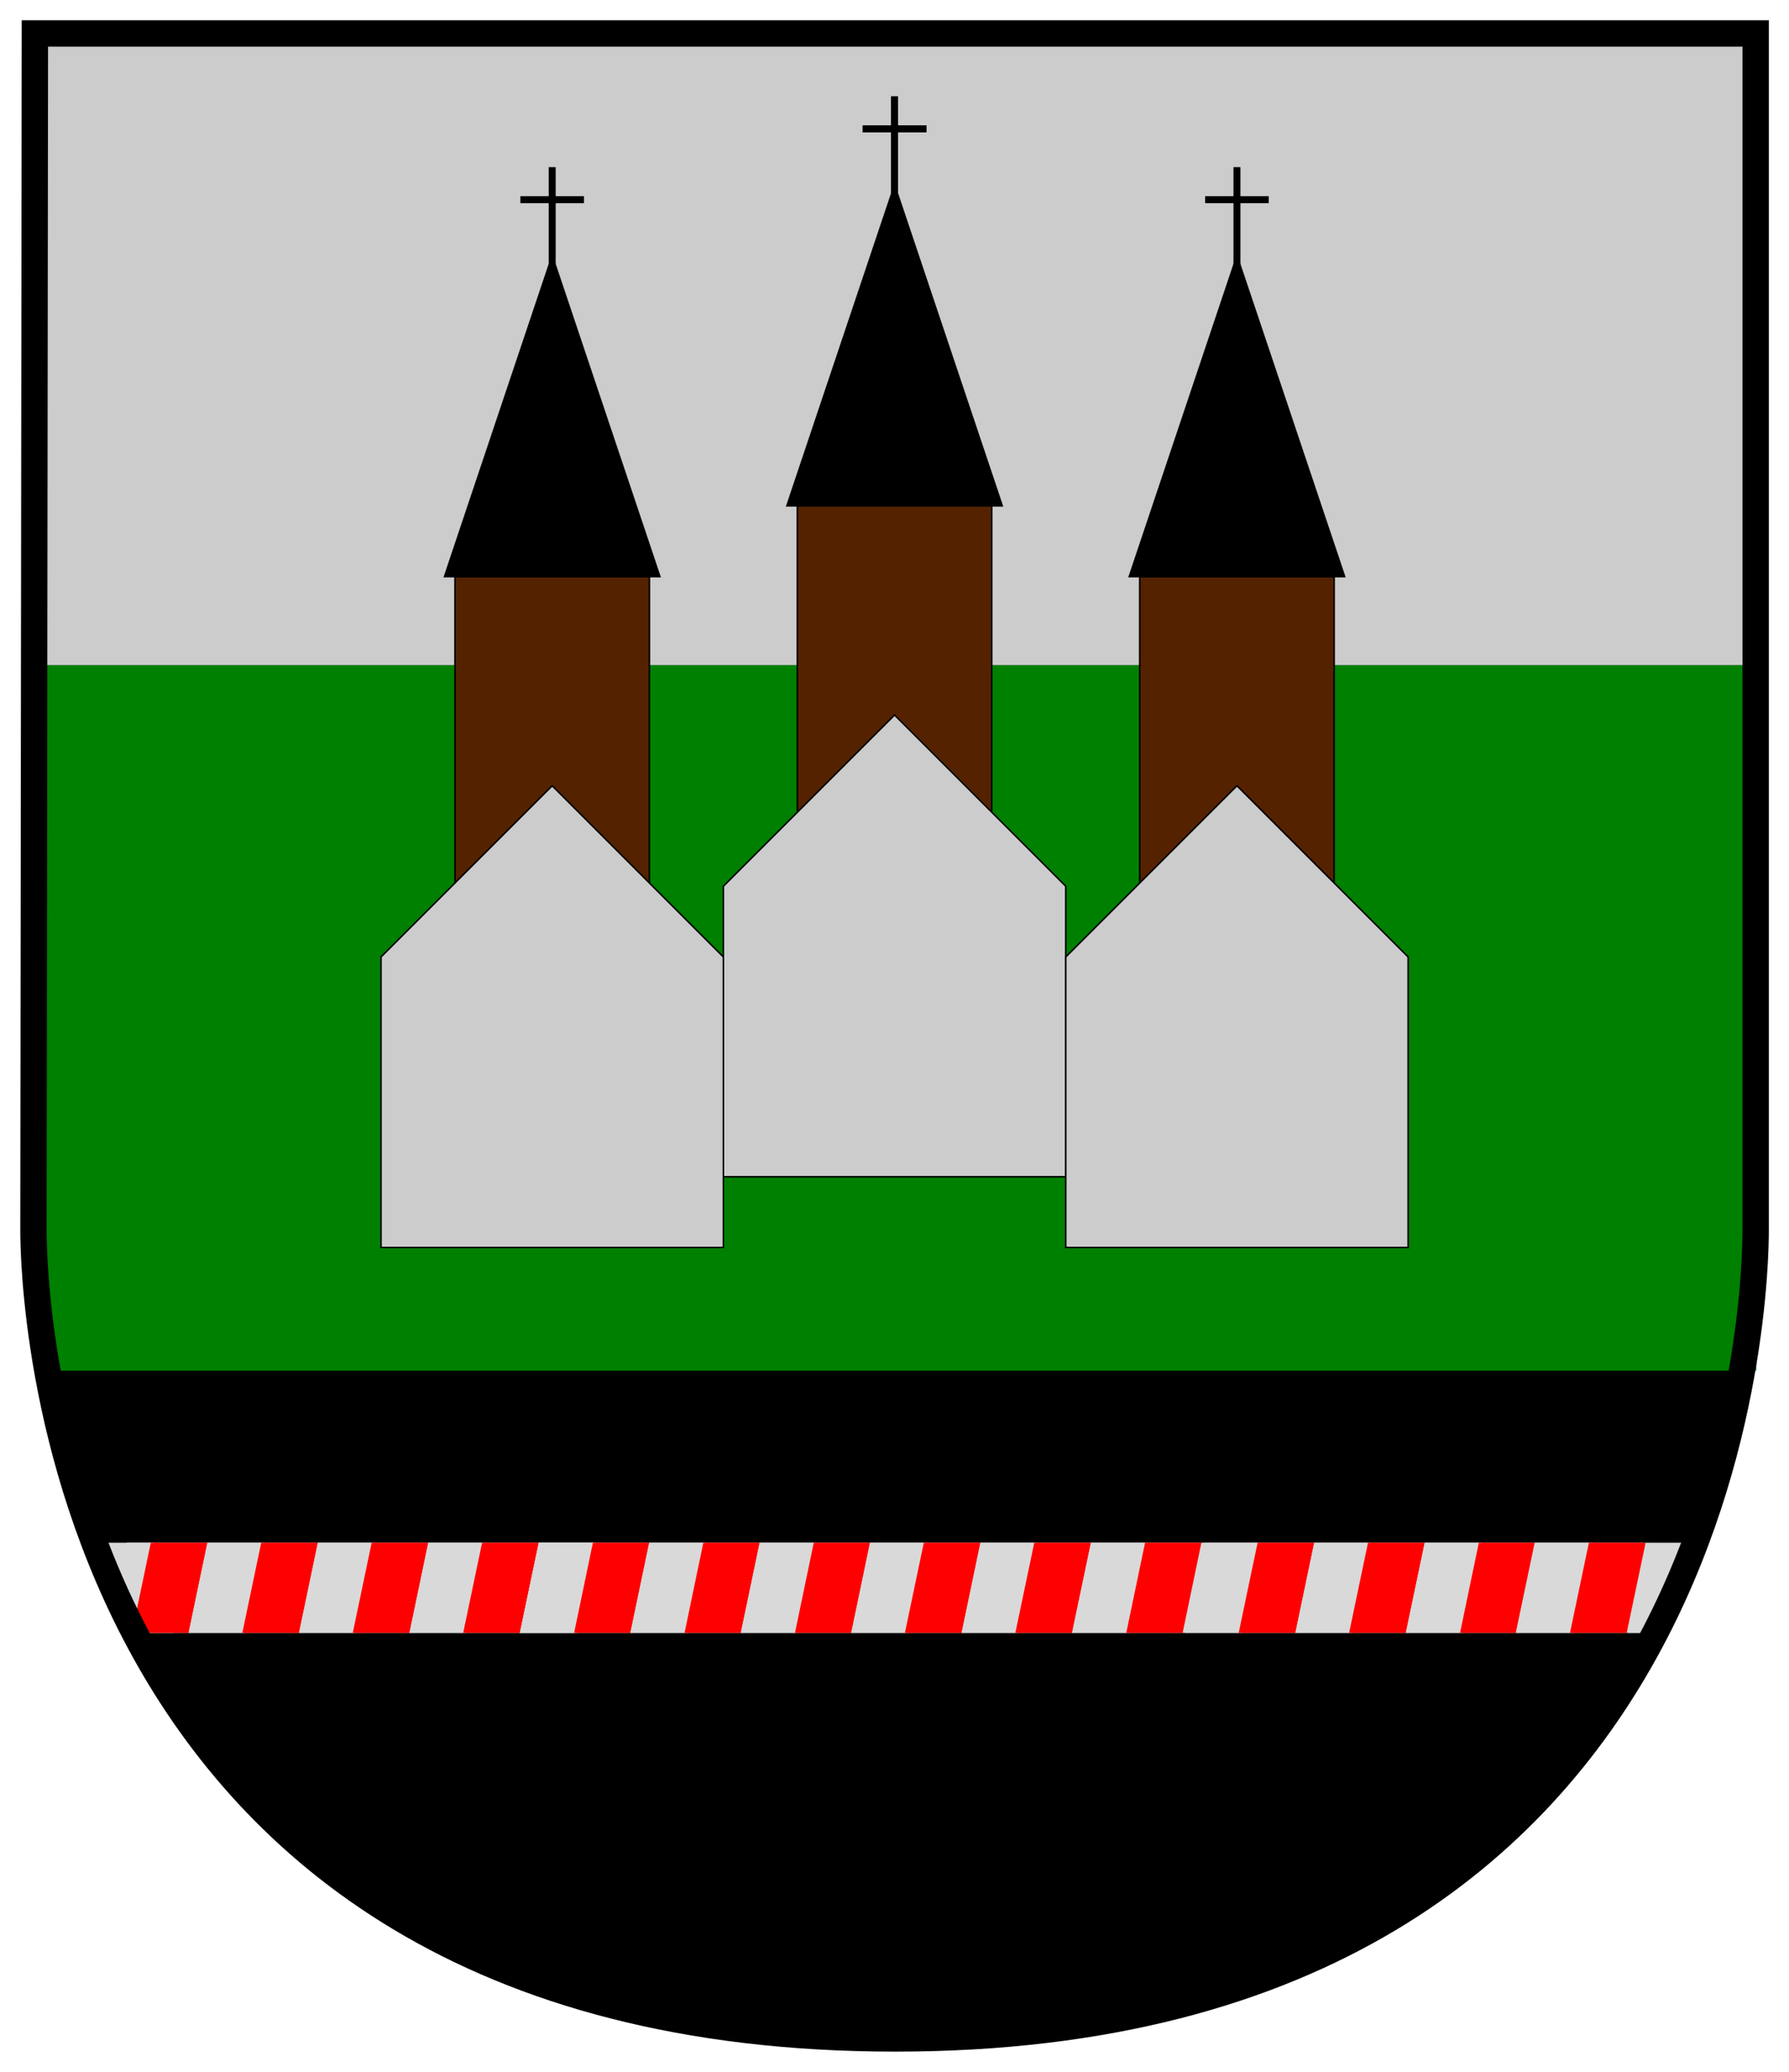
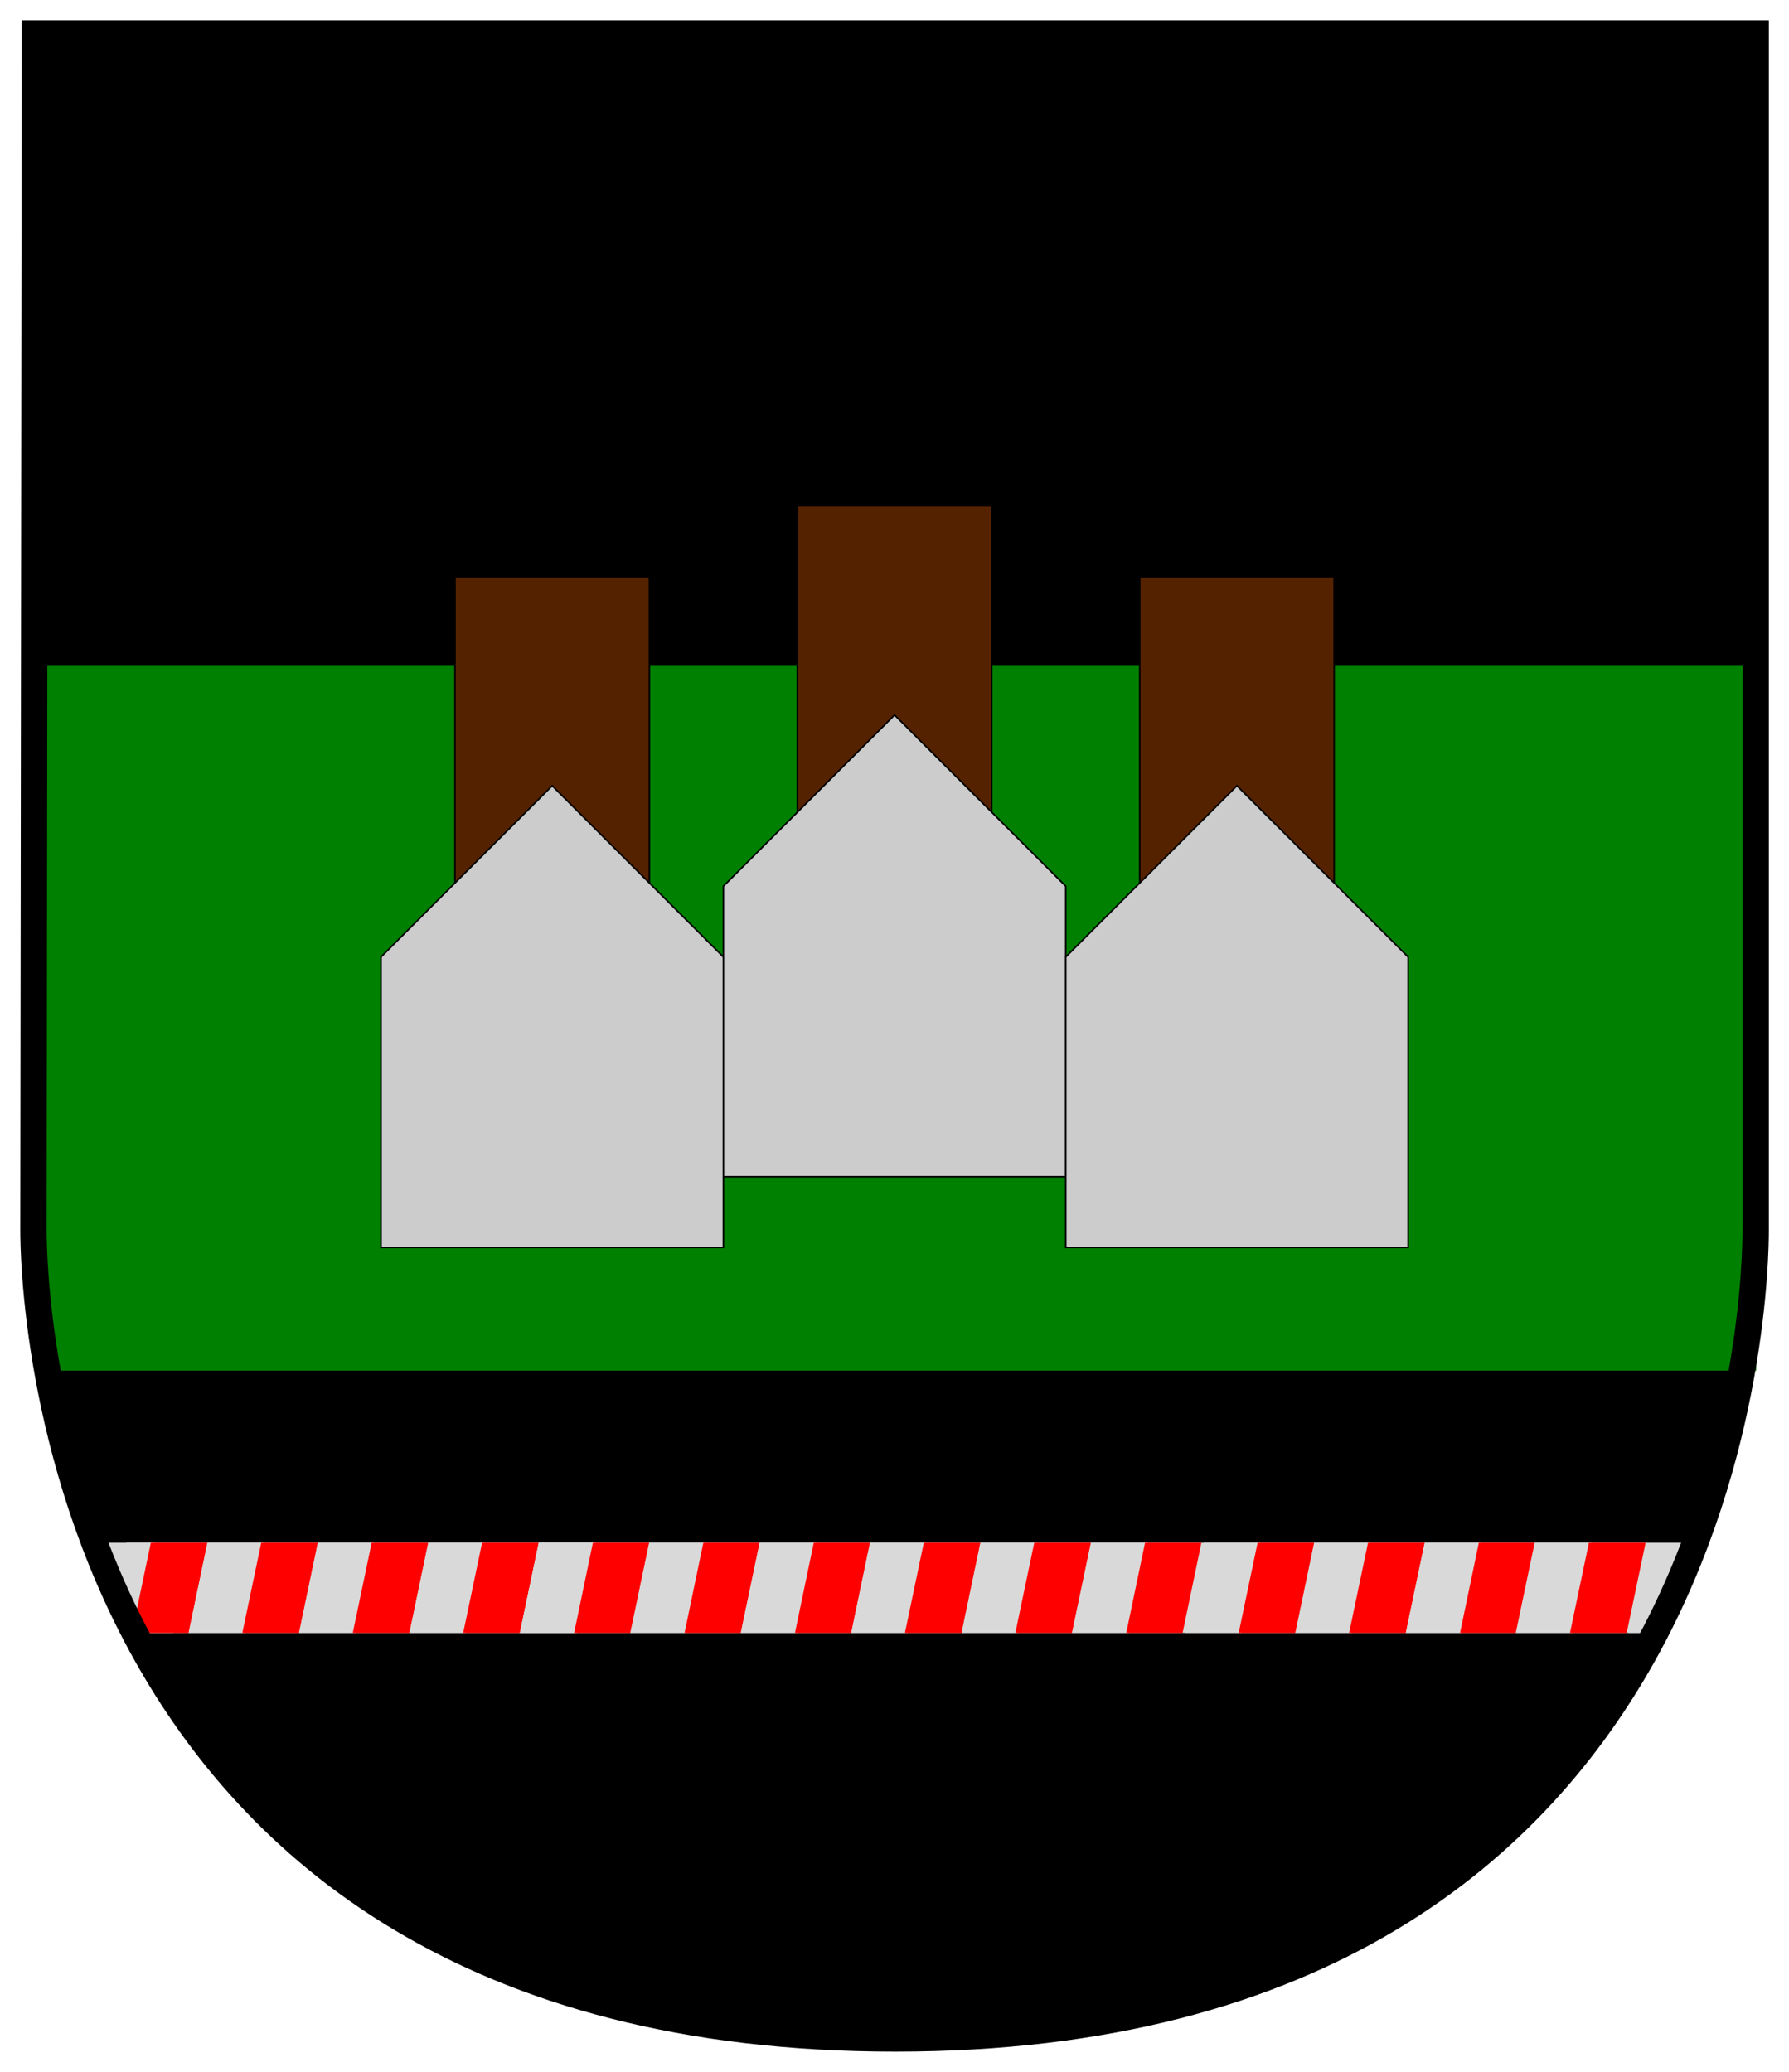
<svg xmlns="http://www.w3.org/2000/svg" xmlns:ns1="http://sodipodi.sourceforge.net/DTD/sodipodi-0.dtd" xmlns:ns2="http://www.inkscape.org/namespaces/inkscape" data-name="Ebene 1" viewBox="0 0 441.012 510.633" version="1.1" ns1:docname="Barbiano-Stemma.svg" ns2:version="1.0.2-2 (e86c870879, 2021-01-15)" width="441.012" height="510.633" id="svg13">
  <ns1:namedview id="namedview29" pagecolor="#505050" bordercolor="#eeeeee" borderopacity="1" ns2:pageshadow="0" ns2:pageopacity="0" ns2:pagecheckerboard="0" showgrid="false" showguides="true" ns2:guide-bbox="true" ns2:snap-midpoints="true" ns2:snap-smooth-nodes="true" ns2:snap-intersection-paths="true" ns2:object-paths="true" ns2:snap-global="true" ns2:zoom="0.93585594" ns2:cx="272.68476" ns2:cy="188.48743" ns2:window-width="1920" ns2:window-height="986" ns2:window-x="-11" ns2:window-y="-11" ns2:window-maximized="1" ns2:current-layer="g950" fit-margin-top="5" lock-margins="true" fit-margin-left="5" fit-margin-right="5" fit-margin-bottom="5" ns2:document-rotation="0" />
  <defs id="defs4">
    <clipPath id="clip0">
      <rect x="-202" y="177" width="403" height="402" id="rect101" />
    </clipPath>
    <clipPath id="clip0-7">
      <rect x="-2191" y="-2499" width="2325" height="1090" id="rect59" />
    </clipPath>
    <clipPath id="clip0-76">
      <rect x="1024" y="-568" width="3084" height="154" id="rect119" />
    </clipPath>
    <clipPath id="clip0-4">
      <rect x="663" y="-529" width="444" height="1396" id="rect291" />
    </clipPath>
  </defs>
  <g id="g857" ns2:groupmode="layer" ns2:label="moos_in_passeier" transform="translate(8.031,5.316)">
    <g id="g950" ns2:label="coa" transform="scale(4.379)">
      <path d="M 0.13,0.67 H 97 V 68.017 C 97,70.581 96.567,113.52 48.565,113.52 0.563,113.52 0.047,70.581 0.05,68.017 Z" id="path5356" style="fill:#000000;fill-opacity:1;stroke:none;stroke-width:1.484;stroke-miterlimit:4;stroke-dasharray:none" ns2:label="coa-0" ns1:nodetypes="ccszsc" />
      <g id="g7781" ns2:label="trimount" />
      <rect x="0.095" y="36.222" width="96.94" height="39.712" fill="#00b050" id="rect64" style="fill:#008000;stroke-width:0.039" />
-       <rect x="0.095" y="1.015" width="96.94" height="35.208" fill="#00b050" id="rect64-6" style="fill:#cccccc;stroke-width:0.037" />
      <rect x="5.284" y="85.617" width="86.361" height="5.076" fill="#d9d9d9" id="rect124" style="stroke-width:0.03" />
      <path d="m 7.926,90.693 -1.057,-5.076 h -3.172 l 2.051,5.076 z" fill="#d9d9d9" fill-rule="evenodd" id="path128-9" style="stroke-width:0.03" ns1:nodetypes="ccccc" />
      <path d="m 5.592,90.693 1.064,-5.076 h 3.192 l -1.064,5.076 z" fill="#ff0000" fill-rule="evenodd" id="path126" style="stroke-width:0.03" />
      <path d="m 8.784,90.693 1.057,-5.076 h 3.172 l -1.057,5.076 z" fill="#d9d9d9" fill-rule="evenodd" id="path128" style="stroke-width:0.03" />
      <path d="m 11.808,90.693 1.064,-5.076 h 3.192 l -1.064,5.076 z" fill="#ff0000" fill-rule="evenodd" id="path130" style="stroke-width:0.03" />
      <path d="m 15.001,90.693 1.057,-5.076 h 3.172 l -1.057,5.076 z" fill="#d9d9d9" fill-rule="evenodd" id="path132" style="stroke-width:0.03" />
      <path d="m 18.025,90.693 1.064,-5.076 h 3.192 l -1.064,5.076 z" fill="#ff0000" fill-rule="evenodd" id="path134" style="stroke-width:0.03" />
      <path d="m 21.217,90.693 1.057,-5.076 h 3.172 l -1.057,5.076 z" fill="#d9d9d9" fill-rule="evenodd" id="path136" style="stroke-width:0.03" />
      <path d="m 24.241,90.693 1.064,-5.076 h 3.192 l -1.064,5.076 z" fill="#ff0000" fill-rule="evenodd" id="path138" style="stroke-width:0.03" />
      <path d="m 27.434,90.693 1.064,-5.076 h 3.192 l -1.064,5.076 z" fill="#d9d9d9" fill-rule="evenodd" id="path140" style="stroke-width:0.03" />
      <path d="m 27.434,90.693 1.064,-5.076 h 3.192 l -1.064,5.076 z" fill="#d9d9d9" fill-rule="evenodd" id="path142" style="stroke-width:0.03" />
      <path d="m 30.486,90.693 1.057,-5.076 h 3.172 l -1.057,5.076 z" fill="#ff0000" fill-rule="evenodd" id="path144" style="stroke-width:0.03" />
      <path d="m 33.65,90.693 1.064,-5.076 h 3.192 l -1.064,5.076 z" fill="#d9d9d9" fill-rule="evenodd" id="path146" style="stroke-width:0.03" />
      <path d="m 36.703,90.693 1.057,-5.076 h 3.172 l -1.057,5.076 z" fill="#ff0000" fill-rule="evenodd" id="path148" style="stroke-width:0.03" />
      <path d="m 39.867,90.693 1.064,-5.076 h 3.192 l -1.064,5.076 z" fill="#d9d9d9" fill-rule="evenodd" id="path150" style="stroke-width:0.03" />
      <path d="m 42.919,90.693 1.057,-5.076 h 3.172 l -1.057,5.076 z" fill="#ff0000" fill-rule="evenodd" id="path152" style="stroke-width:0.03" />
      <path d="m 46.084,90.693 1.057,-5.076 h 3.172 l -1.057,5.076 z" fill="#d9d9d9" fill-rule="evenodd" id="path154" style="stroke-width:0.03" />
      <path d="m 49.108,90.693 1.064,-5.076 h 3.192 l -1.064,5.076 z" fill="#ff0000" fill-rule="evenodd" id="path156" style="stroke-width:0.03" />
      <path d="m 52.3,90.693 1.057,-5.076 h 3.172 l -1.057,5.076 z" fill="#d9d9d9" fill-rule="evenodd" id="path158" style="stroke-width:0.03" />
      <path d="m 55.325,90.693 1.064,-5.076 h 3.192 l -1.064,5.076 z" fill="#ff0000" fill-rule="evenodd" id="path160" style="stroke-width:0.03" />
      <path d="m 58.517,90.693 1.064,-5.076 h 3.192 l -1.064,5.076 z" fill="#d9d9d9" fill-rule="evenodd" id="path162" style="stroke-width:0.03" />
      <path d="m 61.569,90.693 1.057,-5.076 h 3.172 l -1.057,5.076 z" fill="#ff0000" fill-rule="evenodd" id="path164" style="stroke-width:0.03" />
      <path d="m 64.873,90.693 1.057,-5.076 h 3.172 l -1.057,5.076 z" fill="#d9d9d9" fill-rule="evenodd" id="path166" style="stroke-width:0.03" />
      <path d="m 67.898,90.693 1.064,-5.076 h 3.192 l -1.064,5.076 z" fill="#ff0000" fill-rule="evenodd" id="path168" style="stroke-width:0.03" />
      <path d="m 71.09,90.693 1.057,-5.076 h 3.172 l -1.057,5.076 z" fill="#d9d9d9" fill-rule="evenodd" id="path170" style="stroke-width:0.03" />
      <path d="m 74.114,90.693 1.064,-5.076 h 3.192 l -1.064,5.076 z" fill="#ff0000" fill-rule="evenodd" id="path172" style="stroke-width:0.03" />
      <path d="m 77.307,90.693 1.064,-5.076 h 3.192 l -1.064,5.076 z" fill="#d9d9d9" fill-rule="evenodd" id="path174" style="stroke-width:0.03" />
      <path d="m 80.359,90.693 1.057,-5.076 h 3.172 l -1.057,5.076 z" fill="#ff0000" fill-rule="evenodd" id="path176" style="stroke-width:0.03" />
      <path d="m 83.495,90.693 1.064,-5.076 h 3.192 l -1.064,5.076 z" fill="#d9d9d9" fill-rule="evenodd" id="path178" style="stroke-width:0.03" />
      <path d="m 86.548,90.693 1.064,-5.076 h 3.192 l -1.064,5.076 z" fill="#ff0000" fill-rule="evenodd" id="path180" style="stroke-width:0.03" />
      <path d="m 89.82,90.693 1.824,-5.076 2.282,0 -2.738,5.076 z" fill="#d9d9d9" fill-rule="evenodd" id="path178-8" style="stroke-width:0.02" ns1:nodetypes="ccccc" />
      <path d="M 0.13,0.67 H 97 V 68.017 C 97,70.581 96.567,113.52 48.565,113.52 0.563,113.52 0.047,70.581 0.05,68.017 Z" id="path2187" style="fill:none;fill-opacity:1;stroke:#000000;stroke-width:1.484;stroke-miterlimit:4;stroke-dasharray:none" ns2:label="coa-f" ns1:nodetypes="ccszsc" />
      <rect x="43.052" y="27.258" width="10.945" height="28.736" stroke="#000000" stroke-width="0.087" stroke-miterlimit="8" fill="#7f7f7f" id="rect296" style="fill:#552200" />
      <path d="M 38.888,65.02 V 48.668 l 9.637,-9.637 9.637,9.637 V 65.02 Z" stroke="#000000" stroke-width="0.087" stroke-miterlimit="8" fill="#ffffff" fill-rule="evenodd" id="path298" style="fill:#cccccc" />
      <path d="m 42.464,27.258 6.061,-18.053 6.061,18.053 z" stroke="#000000" stroke-width="0.087" stroke-miterlimit="8" fill-rule="evenodd" id="path300" />
      <path d="M 48.525,4.212 V 10.358" stroke="#000000" stroke-width="0.392" stroke-miterlimit="8" fill="none" fill-rule="evenodd" id="path302" />
      <path d="m 50.315,6.043 -3.581,10e-6" stroke="#000000" stroke-width="0.392" stroke-miterlimit="8" fill="none" fill-rule="evenodd" id="path304" />
      <rect x="23.779" y="31.24" width="10.945" height="28.736" stroke="#000000" stroke-width="0.087" stroke-miterlimit="8" fill="#7f7f7f" id="rect296-6" style="fill:#552200" />
      <path d="M 19.614,69.002 V 52.65 l 9.637,-9.637 9.637,9.637 v 16.352 z" stroke="#000000" stroke-width="0.087" stroke-miterlimit="8" fill="#ffffff" fill-rule="evenodd" id="path298-1" style="fill:#cccccc" />
      <path d="m 23.19,31.24 6.061,-18.053 6.061,18.053 z" stroke="#000000" stroke-width="0.087" stroke-miterlimit="8" fill-rule="evenodd" id="path300-6" />
      <path d="M 29.251,8.194 V 14.34" stroke="#000000" stroke-width="0.392" stroke-miterlimit="8" fill="none" fill-rule="evenodd" id="path302-9" />
      <path d="m 31.042,10.025 -3.581,10e-6" stroke="#000000" stroke-width="0.392" stroke-miterlimit="8" fill="none" fill-rule="evenodd" id="path304-8" />
      <path d="m 48.525,4.212 v 6.146" stroke="#000000" stroke-width="0.392" stroke-miterlimit="8" fill="none" fill-rule="evenodd" id="path302-3" />
      <path d="m 46.734,6.043 3.581,10e-6" stroke="#000000" stroke-width="0.392" stroke-miterlimit="8" fill="none" fill-rule="evenodd" id="path304-3" />
      <rect x="-73.271" y="31.24" width="10.945" height="28.736" stroke="#000000" stroke-width="0.087" stroke-miterlimit="8" fill="#7f7f7f" id="rect296-6-7" transform="scale(-1,1)" style="fill:#552200" />
      <path d="M 77.436,69.002 V 52.65 l -9.637,-9.637 -9.637,9.637 v 16.352 z" stroke="#000000" stroke-width="0.087" stroke-miterlimit="8" fill="#ffffff" fill-rule="evenodd" id="path298-1-4" style="fill:#cccccc" />
      <path d="m 73.86,31.24 -6.061,-18.053 -6.061,18.053 z" stroke="#000000" stroke-width="0.087" stroke-miterlimit="8" fill-rule="evenodd" id="path300-6-1" />
      <path d="m 67.799,8.194 v 6.146" stroke="#000000" stroke-width="0.392" stroke-miterlimit="8" fill="none" fill-rule="evenodd" id="path302-9-7" />
      <path d="m 66.008,10.025 3.581,10e-6" stroke="#000000" stroke-width="0.392" stroke-miterlimit="8" fill="none" fill-rule="evenodd" id="path304-8-1" />
    </g>
  </g>
</svg>